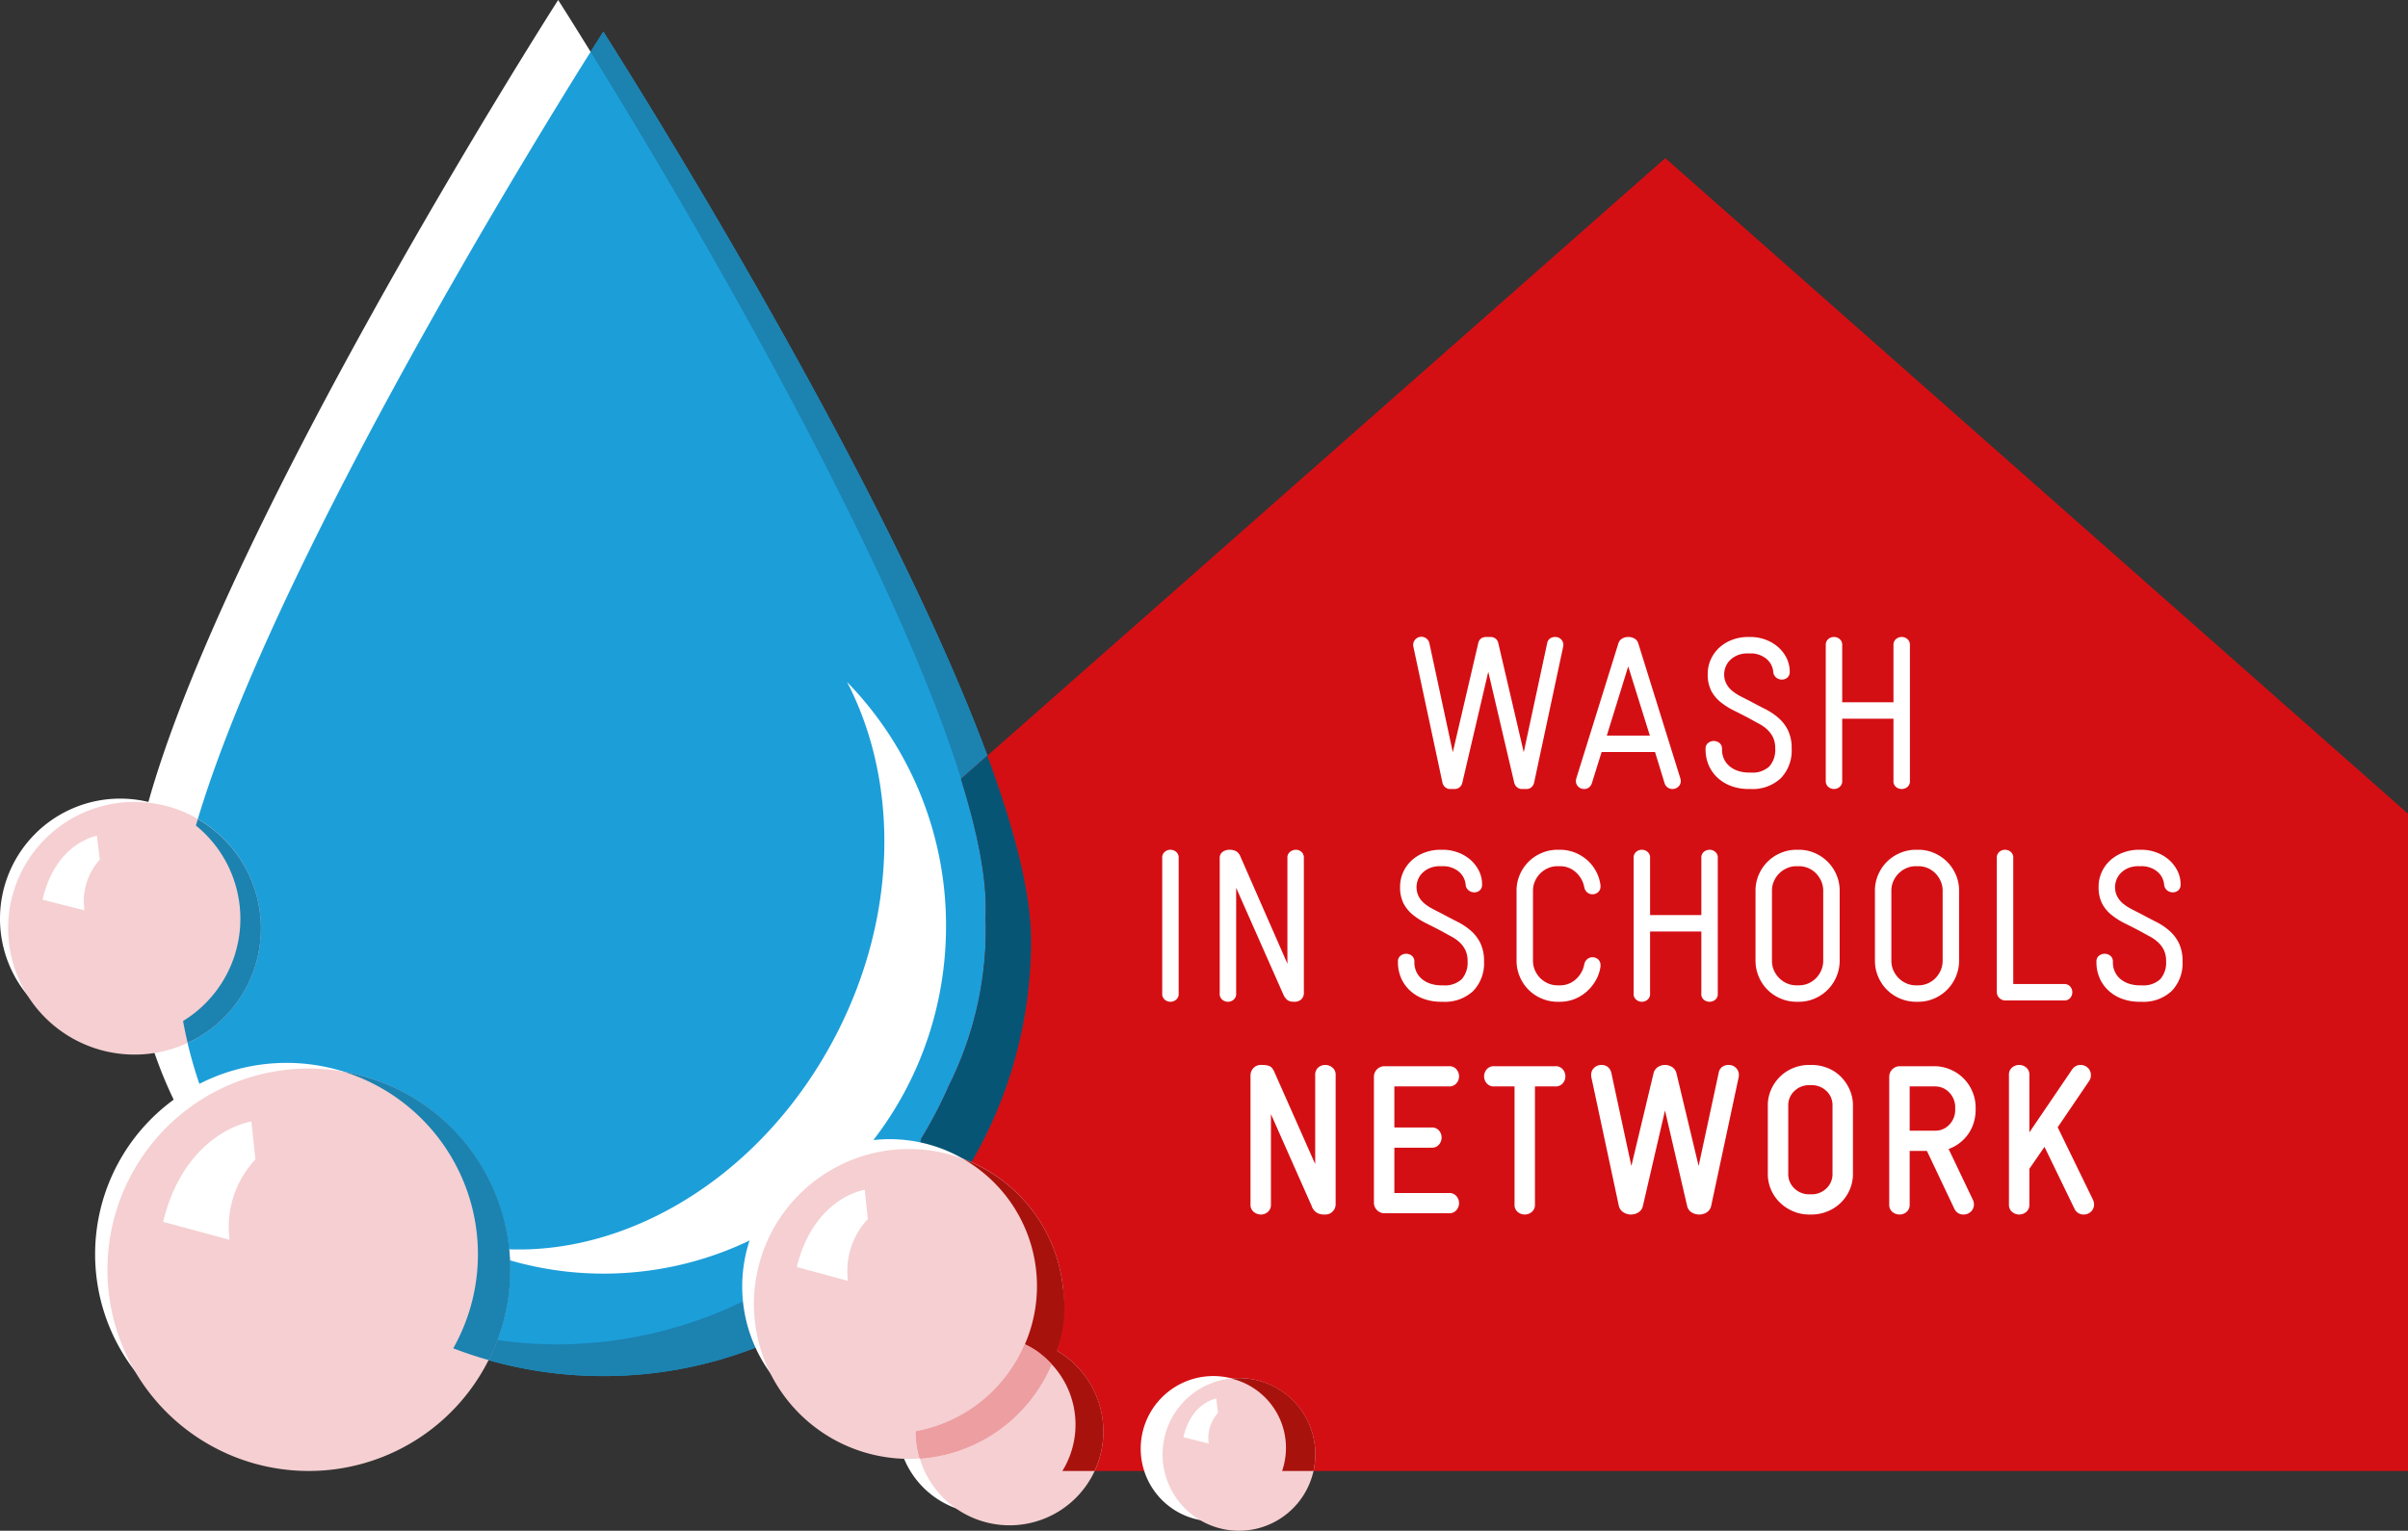
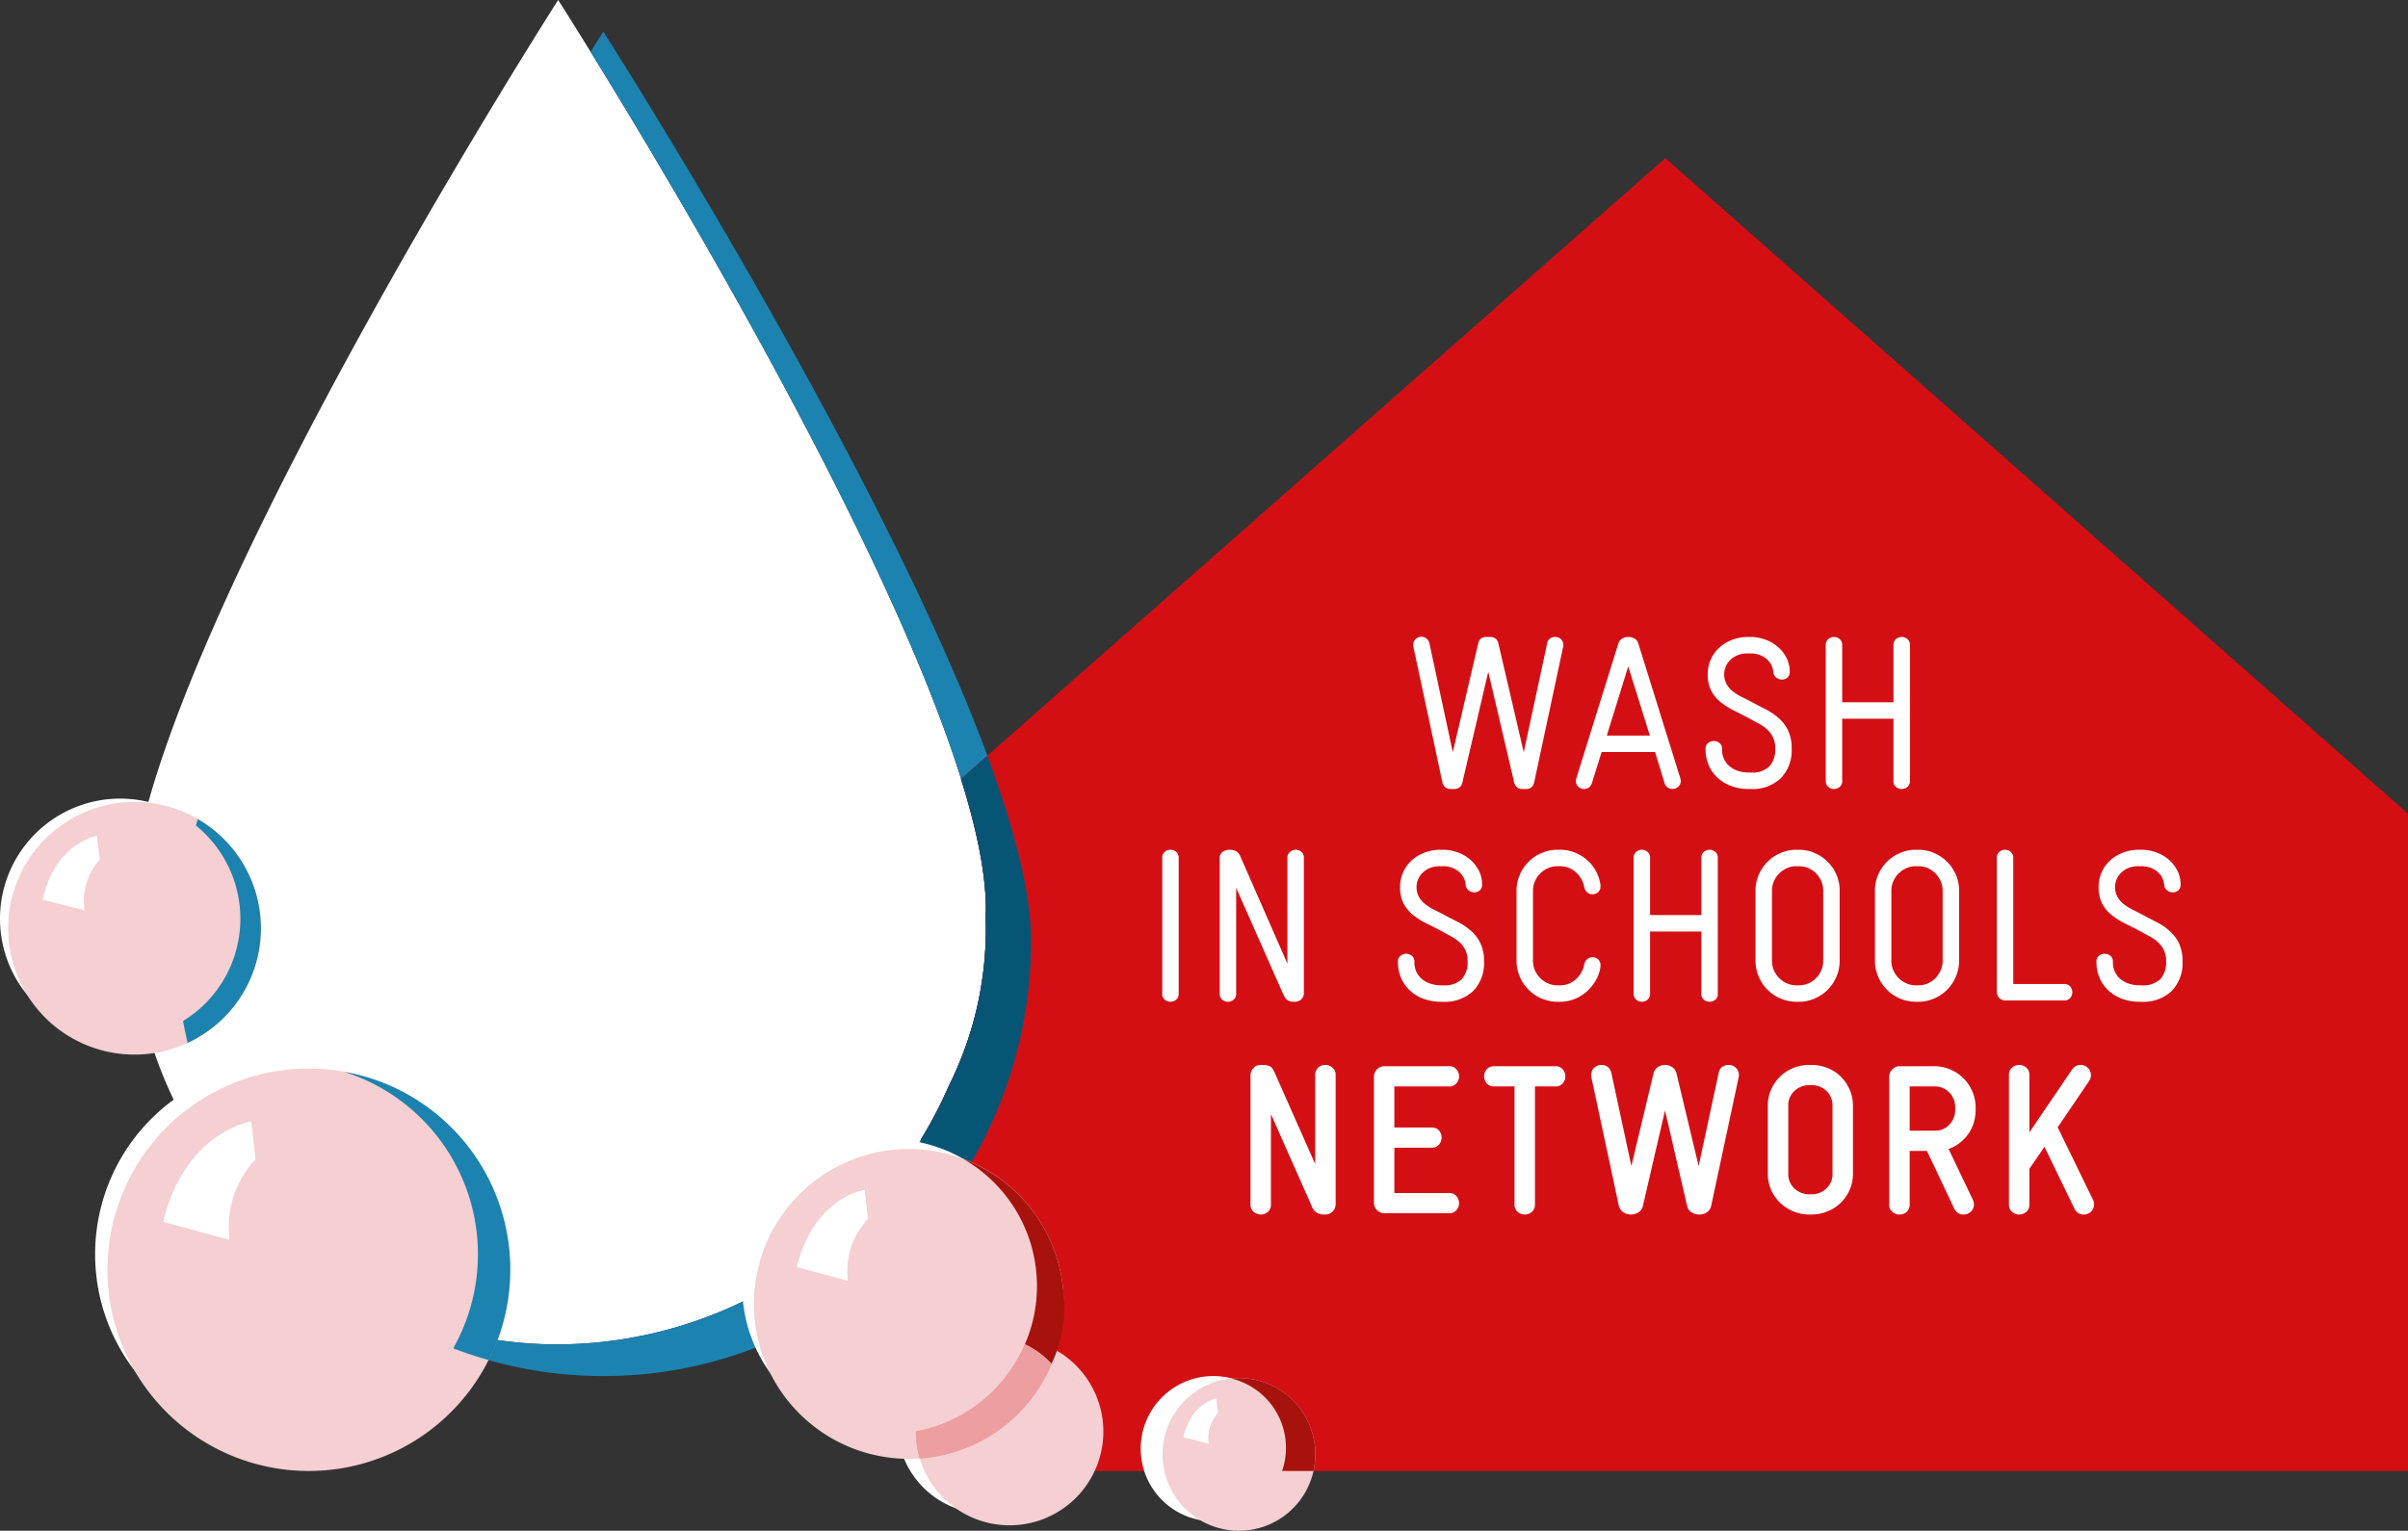
<svg xmlns="http://www.w3.org/2000/svg" id="Ebene_1" data-name="Ebene 1" viewBox="0 0 312.584 198.773">
  <rect x="0" y="0" width="312.584" height="198.773" fill="#333333" stroke="none" />
  <defs>
    <style>.cls-1{fill:none;}.cls-2{clip-path:url(#clip-path);}.cls-3{fill:#fff;}.cls-4{fill:#1c9ed9;}.cls-5{fill:#1c82b0;}.cls-6{fill:#d40f14;}.cls-7{fill:#f5cfd1;}.cls-8{fill:#075575;}.cls-9{fill:#a8120d;}.cls-10{fill:#ed9ea1;}</style>
    <clipPath id="clip-path" transform="translate(-20.851 -19.152)">
      <rect class="cls-1" x="20.851" y="19.152" width="312.584" height="198.773" />
    </clipPath>
  </defs>
  <g class="cls-2">
    <path class="cls-3" d="M148.794,138.481c.01-.451.034-.898.034-1.351,0-31.254-55.522-117.978-55.522-117.978s-55.521,86.724-55.521,117.978c0,31.255,24.858,56.592,55.521,56.592a55.492,55.492,0,0,0,50.737-33.614,45.466,45.466,0,0,0,4.785-20.342c0-.431-.022-.857-.034-1.285" transform="translate(-20.851 -19.152)" />
-     <path class="cls-4" d="M43.647,141.245c0-31.254,55.521-117.978,55.521-117.978s55.522,86.724,55.522,117.978c0,31.255-24.858,56.592-55.522,56.592-30.663,0-55.521-25.337-55.521-56.592m37.703,39.471a43.692,43.692,0,0,0,17.818,3.821c24.571,0,44.489-20.205,44.489-45.132a45.31,45.31,0,0,0-12.853-31.698c6.647,12.778,6.724,30.087-1.426,45.832-10.374,20.044-30.433,30.76-48.028,27.177" transform="translate(-20.851 -19.152)" />
    <path class="cls-5" d="M154.69,141.245c0-31.254-55.521-117.978-55.521-117.978s-.596.932-1.652,2.614c12.945,20.959,51.311,85.268,51.311,111.249,0,.454-.023.901-.034,1.351.012.429.034.854.034,1.285a45.47,45.47,0,0,1-4.785,20.343,55.491,55.491,0,0,1-50.737,33.613,54.462,54.462,0,0,1-28.404-7.967,54.609,54.609,0,0,0,34.267,12.082c30.663,0,55.521-25.337,55.521-56.592" transform="translate(-20.851 -19.152)" />
    <path class="cls-6" d="M333.435,210.164v-85.346l-96.414-85.13-91.417,80.605c2.029,6.501,3.224,12.265,3.224,16.837,0,.453-.024.901-.034,1.351.012.428.034.854.034,1.285a45.463,45.463,0,0,1-4.785,20.342,56.889,56.889,0,0,1-3.626,6.94l-.056,43.116Z" transform="translate(-20.851 -19.152)" />
    <path class="cls-3" d="M57.612,206.859a24.847,24.847,0,1,0-24.41-25.277,24.846,24.846,0,0,0,24.41,25.277" transform="translate(-20.851 -19.152)" />
    <path class="cls-3" d="M36.453,154.055a15.601,15.601,0,1,0-15.602-15.602,15.602,15.602,0,0,0,15.602,15.602" transform="translate(-20.851 -19.152)" />
    <path class="cls-7" d="M36.306,123.406a16.405,16.405,0,1,1-14.278,18.28,16.407,16.407,0,0,1,14.278-18.28m-9.931,12.58,5.445,1.371a8.057,8.057,0,0,1,1.989-6.587l-.379-3.091s-5.36.869-7.055,8.307" transform="translate(-20.851 -19.152)" />
    <path class="cls-7" d="M58.185,158.051a26.127,26.127,0,1,1-23.243,28.712,26.131,26.131,0,0,1,23.243-28.712m-16.164,19.756,8.633,2.335a12.831,12.831,0,0,1,3.35-10.434l-.518-4.933s-8.558,1.235-11.465,13.032" transform="translate(-20.851 -19.152)" />
    <path class="cls-5" d="M84.297,195.766a26.082,26.082,0,0,0-18.819-37.449,24.848,24.848,0,0,1,14.21,35.916q2.259.866,4.609,1.533" transform="translate(-20.851 -19.152)" />
    <path class="cls-5" d="M46.528,125.517c-.084.28-.164.556-.245.833a15.573,15.573,0,0,1-1.669,25.382q.263,1.433.595,2.839a16.38,16.38,0,0,0,1.319-29.054" transform="translate(-20.851 -19.152)" />
    <path class="cls-3" d="M292.299,176.473a1.345,1.345,0,0,1-.994.387,1.306,1.306,0,0,1-.65-.18,1.284,1.284,0,0,1-.511-.566l-3.896-8.04-1.961,2.845v4.614a1.196,1.196,0,0,1-.415.995,1.417,1.417,0,0,1-1.823,0,1.199,1.199,0,0,1-.415-.995v-16.77a1.198,1.198,0,0,1,.415-.995,1.417,1.417,0,0,1,1.823,0,1.195,1.195,0,0,1,.415.995v7.432l5.553-8.178a1.395,1.395,0,0,1,.498-.443,1.235,1.235,0,0,1,.552-.138,1.347,1.347,0,0,1,.995.387,1.279,1.279,0,0,1,.387.94,1.321,1.321,0,0,1-.221.746l-4.09,6.023,4.587,9.421a1.597,1.597,0,0,1,.138.608,1.248,1.248,0,0,1-.387.912m-17.641-13.483a2.747,2.747,0,0,0-.759-1.962,2.504,2.504,0,0,0-1.893-.801h-3.26v5.747h3.288a2.456,2.456,0,0,0,1.878-.801,2.736,2.736,0,0,0,.746-1.935Zm2.404,1.948a5.135,5.135,0,0,1-.718,1.478,5.376,5.376,0,0,1-1.119,1.16,5.201,5.201,0,0,1-1.423.774l3.15,6.603a1.549,1.549,0,0,1,.138.58,1.279,1.279,0,0,1-.387.94,1.382,1.382,0,0,1-1.022.387,1.232,1.232,0,0,1-.636-.18,1.313,1.313,0,0,1-.497-.566l-3.564-7.515h-2.238v6.934a1.218,1.218,0,0,1-.401.995,1.372,1.372,0,0,1-.898.332,1.463,1.463,0,0,1-.939-.332,1.196,1.196,0,0,1-.415-.995v-16.605a1.372,1.372,0,0,1,1.327-1.326h4.503a5.262,5.262,0,0,1,2.1.428,5.31,5.31,0,0,1,2.86,2.86,5.263,5.263,0,0,1,.428,2.1v.248a5.784,5.784,0,0,1-.249,1.7m-18.332-2.224a2.49,2.49,0,0,0-.801-1.907,2.738,2.738,0,0,0-1.934-.746h-.276a2.71,2.71,0,0,0-1.934.76,2.499,2.499,0,0,0-.801,1.893v8.841a2.53,2.53,0,0,0,.801,1.92,2.706,2.706,0,0,0,1.934.76h.276a2.708,2.708,0,0,0,1.934-.76,2.533,2.533,0,0,0,.801-1.92Zm2.225,10.941a5.247,5.247,0,0,1-2.86,2.79,5.41,5.41,0,0,1-2.1.415h-.276a5.306,5.306,0,0,1-2.086-.415,5.558,5.558,0,0,1-1.713-1.119,5.232,5.232,0,0,1-1.161-1.671,5.138,5.138,0,0,1-.428-2.1v-8.841a5.072,5.072,0,0,1,.428-2.073,5.418,5.418,0,0,1,1.161-1.685,5.252,5.252,0,0,1,1.713-1.119,5.532,5.532,0,0,1,2.113-.401h.249a5.569,5.569,0,0,1,2.1.401,5.069,5.069,0,0,1,1.713,1.119,5.534,5.534,0,0,1,1.147,1.685,5.072,5.072,0,0,1,.428,2.073v8.841a5.138,5.138,0,0,1-.428,2.1m-14.409-14.616-3.564,16.688a1.319,1.319,0,0,1-.58.856,1.795,1.795,0,0,1-.967.277,1.841,1.841,0,0,1-.995-.277,1.303,1.303,0,0,1-.58-.829l-2.874-12.405-2.873,12.405a1.307,1.307,0,0,1-.58.829,1.815,1.815,0,0,1-1.948-.013,1.344,1.344,0,0,1-.594-.843l-3.564-16.688a1.279,1.279,0,0,1-.028-.304,1.236,1.236,0,0,1,.387-.926,1.34,1.34,0,0,1,.967-.373,1.312,1.312,0,0,1,.787.249,1.345,1.345,0,0,1,.484.801l2.597,12.074,2.873-12.018a1.319,1.319,0,0,1,.567-.829,1.685,1.685,0,0,1,1.851,0,1.322,1.322,0,0,1,.566.829l2.874,12.018,2.597-12.074a1.208,1.208,0,0,1,.47-.801,1.372,1.372,0,0,1,.801-.249,1.34,1.34,0,0,1,.967.373,1.236,1.236,0,0,1,.387.926,1.334,1.334,0,0,1-.028.304m-22.821.773a1.198,1.198,0,0,1-.995.415h-2.625v15.306a1.199,1.199,0,0,1-.414.995,1.419,1.419,0,0,1-1.824,0,1.199,1.199,0,0,1-.414-.995v-15.306h-2.625a1.196,1.196,0,0,1-.995-.415,1.388,1.388,0,0,1-.331-.884,1.425,1.425,0,0,1,.331-.911,1.196,1.196,0,0,1,.995-.415h7.902a1.198,1.198,0,0,1,.995.415,1.425,1.425,0,0,1,.331.911,1.388,1.388,0,0,1-.331.884m-13.804,16.467a1.196,1.196,0,0,1-.995.415h-8.399a1.372,1.372,0,0,1-1.326-1.326v-16.44a1.372,1.372,0,0,1,1.326-1.326h8.399a1.196,1.196,0,0,1,.995.415,1.426,1.426,0,0,1,.332.911,1.389,1.389,0,0,1-.332.884,1.196,1.196,0,0,1-.995.415h-7.073v5.332h4.808a1.216,1.216,0,0,1,.994.401,1.372,1.372,0,0,1,.332.898,1.43,1.43,0,0,1-.332.912,1.196,1.196,0,0,1-.994.414h-4.808v5.885h7.073a1.196,1.196,0,0,1,.995.415,1.426,1.426,0,0,1,.332.911,1.389,1.389,0,0,1-.332.884m-16.077.18a1.258,1.258,0,0,1-.939.401h-.304a2.021,2.021,0,0,1-.719-.18,1.654,1.654,0,0,1-.773-.953l-5.277-11.908v11.714a1.218,1.218,0,0,1-.401.995,1.372,1.372,0,0,1-.898.332,1.484,1.484,0,0,1-.926-.332,1.182,1.182,0,0,1-.428-.995v-16.715a1.399,1.399,0,0,1,.373-.967,1.321,1.321,0,0,1,1.036-.415h.304a2.597,2.597,0,0,1,.677.125q.427.124.732.842l5.277,11.909v-11.549a1.217,1.217,0,0,1,.401-.995,1.372,1.372,0,0,1,.898-.332,1.484,1.484,0,0,1,.926.332,1.18,1.18,0,0,1,.428.995v16.77a1.292,1.292,0,0,1-.387.926" transform="translate(-20.851 -19.152)" />
    <path class="cls-3" d="M302.764,147.83a5.354,5.354,0,0,1-3.959,1.404h-.253a6.498,6.498,0,0,1-2.091-.337,5.306,5.306,0,0,1-1.769-.997,4.882,4.882,0,0,1-1.236-1.629,5.108,5.108,0,0,1-.463-2.232.919.919,0,0,1,.337-.786,1.18,1.18,0,0,1,1.46,0,.951.951,0,0,1,.337.814,2.905,2.905,0,0,0,.281,1.32,2.748,2.748,0,0,0,.758.941,3.387,3.387,0,0,0,1.109.575,4.369,4.369,0,0,0,1.306.197h.28a3.196,3.196,0,0,0,2.415-.8,3.247,3.247,0,0,0,.758-2.317,3.294,3.294,0,0,0-.281-1.446,3.466,3.466,0,0,0-.744-1.011,4.994,4.994,0,0,0-1.067-.758q-.603-.323-1.249-.688-1.011-.532-1.98-1.011a9.501,9.501,0,0,1-1.741-1.095,4.778,4.778,0,0,1-1.235-1.474,4.608,4.608,0,0,1-.463-2.204,4.522,4.522,0,0,1,.402-1.895,4.643,4.643,0,0,1,1.109-1.531,5.14,5.14,0,0,1,1.676-1.01,5.804,5.804,0,0,1,2.063-.365h.281a5.62,5.62,0,0,1,1.938.337,5.194,5.194,0,0,1,1.628.94,4.662,4.662,0,0,1,1.123,1.432,3.879,3.879,0,0,1,.421,1.783.958.958,0,0,1-.308.786,1.078,1.078,0,0,1-.702.253,1.186,1.186,0,0,1-.73-.253,1.04,1.04,0,0,1-.394-.758,2.498,2.498,0,0,0-.926-1.713,3.196,3.196,0,0,0-2.106-.673h-.253a3.388,3.388,0,0,0-1.46.28,2.996,2.996,0,0,0-.954.688,2.473,2.473,0,0,0-.52.871,2.675,2.675,0,0,0,.141,2.12,3.121,3.121,0,0,0,.761.912,6.184,6.184,0,0,0,1.056.688q.592.309,1.155.59,1.043.561,2.042,1.067a8.252,8.252,0,0,1,1.761,1.179,5.227,5.227,0,0,1,1.225,1.615,5.337,5.337,0,0,1,.465,2.372,5.16,5.16,0,0,1-1.404,3.819m-13.171.898a.958.958,0,0,1-.8.337h-7.666a1.105,1.105,0,0,1-1.067-1.067v-17.436a.96.96,0,0,1,.337-.801,1.135,1.135,0,0,1,1.46,0,.96.96,0,0,1,.337.801v16.369h6.599a.961.961,0,0,1,.8.337,1.131,1.131,0,0,1,0,1.46m-16.566-13.898a3.066,3.066,0,0,0-.253-1.25,3.42,3.42,0,0,0-.674-1.011,3.119,3.119,0,0,0-.996-.688,3.085,3.085,0,0,0-1.25-.252h-.281a3.077,3.077,0,0,0-1.249.252,3.274,3.274,0,0,0-1.699,1.699,3.014,3.014,0,0,0-.253,1.221v9.098a3.078,3.078,0,0,0,.253,1.249,3.288,3.288,0,0,0,.688,1.011,3.254,3.254,0,0,0,1.011.688,3.061,3.061,0,0,0,1.249.253h.281a3.092,3.092,0,0,0,2.246-.941,3.395,3.395,0,0,0,.674-1.011,3.061,3.061,0,0,0,.253-1.249Zm1.713,11.147a5.304,5.304,0,0,1-2.822,2.836,5.135,5.135,0,0,1-2.064.421h-.281a5.233,5.233,0,0,1-2.078-.421,5.27,5.27,0,0,1-2.835-2.836,5.217,5.217,0,0,1-.422-2.078v-9.098a5.11,5.11,0,0,1,.422-2.063,5.297,5.297,0,0,1,2.835-2.822,5.216,5.216,0,0,1,2.078-.421h.281a5.118,5.118,0,0,1,2.064.421,5.332,5.332,0,0,1,2.822,2.822,5.127,5.127,0,0,1,.421,2.063v9.098a5.233,5.233,0,0,1-.421,2.078m-17.215-11.147a3.082,3.082,0,0,0-.252-1.25,3.459,3.459,0,0,0-.674-1.011,3.134,3.134,0,0,0-.997-.688,3.082,3.082,0,0,0-1.25-.252h-.28a3.082,3.082,0,0,0-1.25.252,3.274,3.274,0,0,0-1.699,1.699,3.013,3.013,0,0,0-.252,1.221v9.098a3.077,3.077,0,0,0,.252,1.249,3.288,3.288,0,0,0,.688,1.011,3.254,3.254,0,0,0,1.011.688,3.066,3.066,0,0,0,1.25.253h.28a3.066,3.066,0,0,0,1.25-.253,3.102,3.102,0,0,0,.997-.688,3.433,3.433,0,0,0,.674-1.011,3.077,3.077,0,0,0,.252-1.249Zm1.713,11.147a5.304,5.304,0,0,1-2.822,2.836,5.135,5.135,0,0,1-2.064.421h-.28a5.233,5.233,0,0,1-2.078-.421,5.267,5.267,0,0,1-2.836-2.836,5.216,5.216,0,0,1-.421-2.078v-9.098a5.11,5.11,0,0,1,.421-2.063,5.295,5.295,0,0,1,2.836-2.822,5.216,5.216,0,0,1,2.078-.421h.28a5.118,5.118,0,0,1,2.064.421,5.332,5.332,0,0,1,2.822,2.822,5.11,5.11,0,0,1,.421,2.063v9.098a5.216,5.216,0,0,1-.421,2.078m-15.737,3.004a1.181,1.181,0,0,1-1.461,0,.953.953,0,0,1-.337-.814v-8.059h-6.654v8.059a.957.957,0,0,1-.337.8,1.131,1.131,0,0,1-1.46,0,.957.957,0,0,1-.337-.8v-17.605a.96.96,0,0,1,.337-.801,1.135,1.135,0,0,1,1.46,0,.96.96,0,0,1,.337.801v7.412h6.654v-7.412a.963.963,0,0,1,.337-.801,1.136,1.136,0,0,1,1.461,0,.962.962,0,0,1,.336.801v17.605a.952.952,0,0,1-.336.814m-15.508-2.513a5.71,5.71,0,0,1-1.179,1.446,5.388,5.388,0,0,1-1.587.969,5.086,5.086,0,0,1-1.895.351h-.281a5.233,5.233,0,0,1-2.078-.421,5.27,5.27,0,0,1-2.835-2.836,5.217,5.217,0,0,1-.422-2.078v-9.098a5.11,5.11,0,0,1,.422-2.063,5.297,5.297,0,0,1,2.835-2.822,5.216,5.216,0,0,1,2.078-.421h.281a5.198,5.198,0,0,1,1.909.351,5.516,5.516,0,0,1,1.601.954,5.197,5.197,0,0,1,1.165,1.446,5.322,5.322,0,0,1,.604,1.825v.169a.945.945,0,0,1-.323.772,1.098,1.098,0,0,1-.716.267,1.061,1.061,0,0,1-.66-.225,1.184,1.184,0,0,1-.407-.702,3.434,3.434,0,0,0-1.095-1.937,2.996,2.996,0,0,0-2.078-.786h-.281a3.077,3.077,0,0,0-1.249.252,3.274,3.274,0,0,0-1.699,1.699,3.014,3.014,0,0,0-.253,1.221v9.098a3.078,3.078,0,0,0,.253,1.249,3.288,3.288,0,0,0,.688,1.011,3.254,3.254,0,0,0,1.011.688,3.061,3.061,0,0,0,1.249.253h.281a2.996,2.996,0,0,0,2.078-.786,3.433,3.433,0,0,0,1.095-1.938,1.156,1.156,0,0,1,.421-.702,1.086,1.086,0,0,1,.646-.224,1.103,1.103,0,0,1,.716.266.946.946,0,0,1,.323.772v.197a5.002,5.002,0,0,1-.618,1.783m-15.903,1.362a5.354,5.354,0,0,1-3.959,1.404h-.253a6.508,6.508,0,0,1-2.092-.337,5.325,5.325,0,0,1-1.769-.997,4.879,4.879,0,0,1-1.235-1.629,5.108,5.108,0,0,1-.463-2.232.919.919,0,0,1,.337-.786,1.18,1.18,0,0,1,1.46,0,.954.954,0,0,1,.337.814,2.918,2.918,0,0,0,.28,1.32,2.759,2.759,0,0,0,.758.941,3.392,3.392,0,0,0,1.11.575,4.367,4.367,0,0,0,1.305.197h.281a3.199,3.199,0,0,0,2.415-.8,3.247,3.247,0,0,0,.758-2.317,3.295,3.295,0,0,0-.281-1.446,3.466,3.466,0,0,0-.744-1.011,5.021,5.021,0,0,0-1.067-.758q-.605-.323-1.249-.688-1.011-.532-1.98-1.011a9.467,9.467,0,0,1-1.741-1.095,4.778,4.778,0,0,1-1.235-1.474,4.608,4.608,0,0,1-.464-2.204,4.522,4.522,0,0,1,.402-1.895,4.672,4.672,0,0,1,1.109-1.531,5.151,5.151,0,0,1,1.676-1.01,5.814,5.814,0,0,1,2.064-.365h.281a5.611,5.611,0,0,1,1.937.337,5.187,5.187,0,0,1,1.629.94,4.677,4.677,0,0,1,1.123,1.432,3.879,3.879,0,0,1,.421,1.783.955.955,0,0,1-.309.786,1.076,1.076,0,0,1-.702.253,1.19,1.19,0,0,1-.73-.253,1.04,1.04,0,0,1-.393-.758,2.502,2.502,0,0,0-.926-1.713,3.199,3.199,0,0,0-2.106-.673h-.253a3.388,3.388,0,0,0-1.46.28,3.002,3.002,0,0,0-.955.688,2.471,2.471,0,0,0-.519.871,2.663,2.663,0,0,0,.141,2.12,3.133,3.133,0,0,0,.76.912,6.194,6.194,0,0,0,1.057.688q.591.309,1.155.59,1.041.561,2.042,1.067a8.244,8.244,0,0,1,1.76,1.179,5.215,5.215,0,0,1,1.226,1.615,5.351,5.351,0,0,1,.465,2.372,5.16,5.16,0,0,1-1.404,3.819m-22.35,1.123a1.343,1.343,0,0,1-.842.281c-.112,0-.23-.005-.351-.014a1.19,1.19,0,0,1-.379-.099,1.126,1.126,0,0,1-.379-.28,2.132,2.132,0,0,1-.351-.562l-6.121-13.843v13.731a.96.96,0,0,1-.337.8,1.131,1.131,0,0,1-1.46,0,.957.957,0,0,1-.337-.8v-17.577a.933.933,0,0,1,.393-.829,1.521,1.521,0,0,1,.87-.266,1.908,1.908,0,0,1,.829.168,1.393,1.393,0,0,1,.603.73l6.093,13.899v-13.73a.944.944,0,0,1,.351-.801,1.214,1.214,0,0,1,.744-.266,1.101,1.101,0,0,1,.716.266.982.982,0,0,1,.323.801v17.408a1.17,1.17,0,0,1-.365.983m-16.223.014a1.131,1.131,0,0,1-1.46,0,.957.957,0,0,1-.337-.8v-17.605a.96.96,0,0,1,.337-.801,1.135,1.135,0,0,1,1.46,0,.96.96,0,0,1,.337.801v17.605a.957.957,0,0,1-.337.8" transform="translate(-20.851 -19.152)" />
    <path class="cls-3" d="M268.441,121.352a1.183,1.183,0,0,1-1.46,0,.952.952,0,0,1-.337-.815v-8.058h-6.655v8.058a.959.959,0,0,1-.337.801,1.135,1.135,0,0,1-1.46,0,.962.962,0,0,1-.337-.801v-17.605a.961.961,0,0,1,.337-.8,1.131,1.131,0,0,1,1.46,0,.958.958,0,0,1,.337.8v7.413h6.655v-7.413a.958.958,0,0,1,.337-.8,1.131,1.131,0,0,1,1.46,0,.961.961,0,0,1,.337.8v17.605a.955.955,0,0,1-.337.815m-16.417-1.152a5.35,5.35,0,0,1-3.959,1.404h-.253a6.477,6.477,0,0,1-2.092-.337,5.306,5.306,0,0,1-1.769-.996,4.88,4.88,0,0,1-1.235-1.629,5.115,5.115,0,0,1-.463-2.232.918.918,0,0,1,.336-.786,1.181,1.181,0,0,1,1.461,0,.952.952,0,0,1,.336.814,2.924,2.924,0,0,0,.281,1.32,2.755,2.755,0,0,0,.758.94,3.37,3.37,0,0,0,1.109.576,4.377,4.377,0,0,0,1.306.196h.281a3.195,3.195,0,0,0,2.415-.8,3.242,3.242,0,0,0,.758-2.316,3.295,3.295,0,0,0-.281-1.446,3.44,3.44,0,0,0-.744-1.011,4.985,4.985,0,0,0-1.067-.758q-.605-.323-1.25-.688-1.01-.534-1.979-1.011a9.466,9.466,0,0,1-1.741-1.095,4.775,4.775,0,0,1-1.235-1.474,4.61,4.61,0,0,1-.464-2.204,4.53,4.53,0,0,1,.402-1.896,4.678,4.678,0,0,1,1.109-1.53,5.16,5.16,0,0,1,1.676-1.011,5.814,5.814,0,0,1,2.064-.365h.281a5.638,5.638,0,0,1,1.937.337,5.209,5.209,0,0,1,1.629.941,4.677,4.677,0,0,1,1.123,1.432,3.876,3.876,0,0,1,.421,1.783.955.955,0,0,1-.309.786,1.082,1.082,0,0,1-.702.253,1.196,1.196,0,0,1-.73-.253,1.04,1.04,0,0,1-.393-.758,2.497,2.497,0,0,0-.927-1.713,3.195,3.195,0,0,0-2.105-.674h-.253a3.385,3.385,0,0,0-1.46.281,2.987,2.987,0,0,0-.955.688,2.458,2.458,0,0,0-.519.87,2.663,2.663,0,0,0-.155.829,2.627,2.627,0,0,0,.296,1.291,3.123,3.123,0,0,0,.76.913,6.193,6.193,0,0,0,1.057.688q.591.309,1.155.589,1.041.562,2.042,1.067a8.209,8.209,0,0,1,1.76,1.18,5.226,5.226,0,0,1,1.226,1.614,5.358,5.358,0,0,1,.465,2.373,5.157,5.157,0,0,1-1.404,3.818m-19.812-14.516-2.78,8.985h5.588Zm6.514,15.611a1.107,1.107,0,0,1-1.376.127,1.093,1.093,0,0,1-.421-.576l-1.236-4.043h-6.935l-1.263,4.043a1.13,1.13,0,0,1-.408.576,1.002,1.002,0,0,1-.575.182,1.062,1.062,0,0,1-.786-.309.992.992,0,0,1-.309-.73,1.503,1.503,0,0,1,.056-.336l5.475-17.578a1.061,1.061,0,0,1,.492-.589,1.55,1.55,0,0,1,.772-.197,1.611,1.611,0,0,1,.8.197,1.063,1.063,0,0,1,.491.589l5.476,17.578a1.565,1.565,0,0,1,.056.336.996.996,0,0,1-.309.73m-18.728-.533a1.129,1.129,0,0,1-.309.576.96.96,0,0,1-.73.266h-.505a.968.968,0,0,1-.716-.266,1.088,1.088,0,0,1-.323-.548l-3.37-14.404-3.369,14.404a1.026,1.026,0,0,1-.323.562,1.001,1.001,0,0,1-.716.252h-.505a.968.968,0,0,1-.716-.266,1.087,1.087,0,0,1-.323-.576l-3.763-17.605a1.036,1.036,0,0,1,.197-.913,1.063,1.063,0,0,1,1.881.464l3.033,14.123,3.313-14.208a1.007,1.007,0,0,1,.337-.547,1.107,1.107,0,0,1,.73-.211h.449a1.122,1.122,0,0,1,.716.211.979.979,0,0,1,.351.547l3.313,14.208,3.033-14.123a.937.937,0,0,1,.379-.646,1.118,1.118,0,0,1,.632-.197,1.061,1.061,0,0,1,.87.379,1.035,1.035,0,0,1,.196.913Z" transform="translate(-20.851 -19.152)" />
    <path class="cls-8" d="M140.401,179.137a56.993,56.993,0,0,0,14.288-37.892c0-6.181-2.184-14.542-5.669-23.964l-3.43,3.024c2.026,6.491,3.237,12.261,3.237,16.826,0,.453-.023.9-.034,1.35.012.429.034.854.034,1.285a45.47,45.47,0,0,1-4.785,20.343,56.871,56.871,0,0,1-3.625,6.939Z" transform="translate(-20.851 -19.152)" />
    <path class="cls-3" d="M178.355,216.692a9.428,9.428,0,1,0-9.428-9.428,9.428,9.428,0,0,0,9.428,9.428" transform="translate(-20.851 -19.152)" />
    <path class="cls-7" d="M180.469,198.172a9.913,9.913,0,1,1-8.627,11.046,9.914,9.914,0,0,1,8.627-11.046m-6.001,7.602,3.291.828a4.866,4.866,0,0,1,1.201-3.98l-.229-1.868s-3.239.525-4.263,5.02" transform="translate(-20.851 -19.152)" />
    <path class="cls-3" d="M148.895,215.703a11.57,11.57,0,1,0-11.571-11.571,11.571,11.571,0,0,0,11.571,11.571" transform="translate(-20.851 -19.152)" />
    <path class="cls-7" d="M151.909,192.88a12.168,12.168,0,1,0,12.168,12.168,12.168,12.168,0,0,0-12.168-12.168" transform="translate(-20.851 -19.152)" />
    <path class="cls-3" d="M135.995,205.332a19.13,19.13,0,1,0-18.794-19.461,19.13,19.13,0,0,0,18.794,19.461" transform="translate(-20.851 -19.152)" />
    <path class="cls-7" d="M136.724,168.467a20.116,20.116,0,1,1-17.896,22.106,20.119,20.119,0,0,1,17.896-22.106m-12.445,15.211,6.647,1.797a9.878,9.878,0,0,1,2.579-8.033l-.399-3.798s-6.589.951-8.827,10.034" transform="translate(-20.851 -19.152)" />
    <path class="cls-9" d="M157.341,196.241a16.802,16.802,0,0,0,1.498-9.874,20.1,20.1,0,0,0-12.899-16.695,19.019,19.019,0,0,1,7.954,24.037,11.594,11.594,0,0,1,3.447,2.532" transform="translate(-20.851 -19.152)" />
-     <path class="cls-9" d="M162.937,210.164a12.128,12.128,0,0,0-6.756-16.497,4.149,4.149,0,0,1-.495,1.153,11.473,11.473,0,0,1,3.069,15.344Z" transform="translate(-20.851 -19.152)" />
    <path class="cls-10" d="M153.865,193.726a19.111,19.111,0,0,1-14.123,11.3l-.001.022a12.147,12.147,0,0,0,.51,3.474c.229-.016.457-.02.687-.045a20.078,20.078,0,0,0,16.41-12.18,11.554,11.554,0,0,0-3.483-2.571" transform="translate(-20.851 -19.152)" />
    <path class="cls-10" d="M153.865,193.726a19.111,19.111,0,0,1-14.123,11.3l-.001.022a12.147,12.147,0,0,0,.51,3.474c.229-.016.457-.02.687-.045a20.078,20.078,0,0,0,16.41-12.18,9.422,9.422,0,0,0-3.483-2.571" transform="translate(-20.851 -19.152)" />
    <path class="cls-9" d="M191.348,210.164a9.885,9.885,0,0,0-10.677-12.007,9.25,9.25,0,0,1,6.61,12.007Z" transform="translate(-20.851 -19.152)" />
  </g>
</svg>